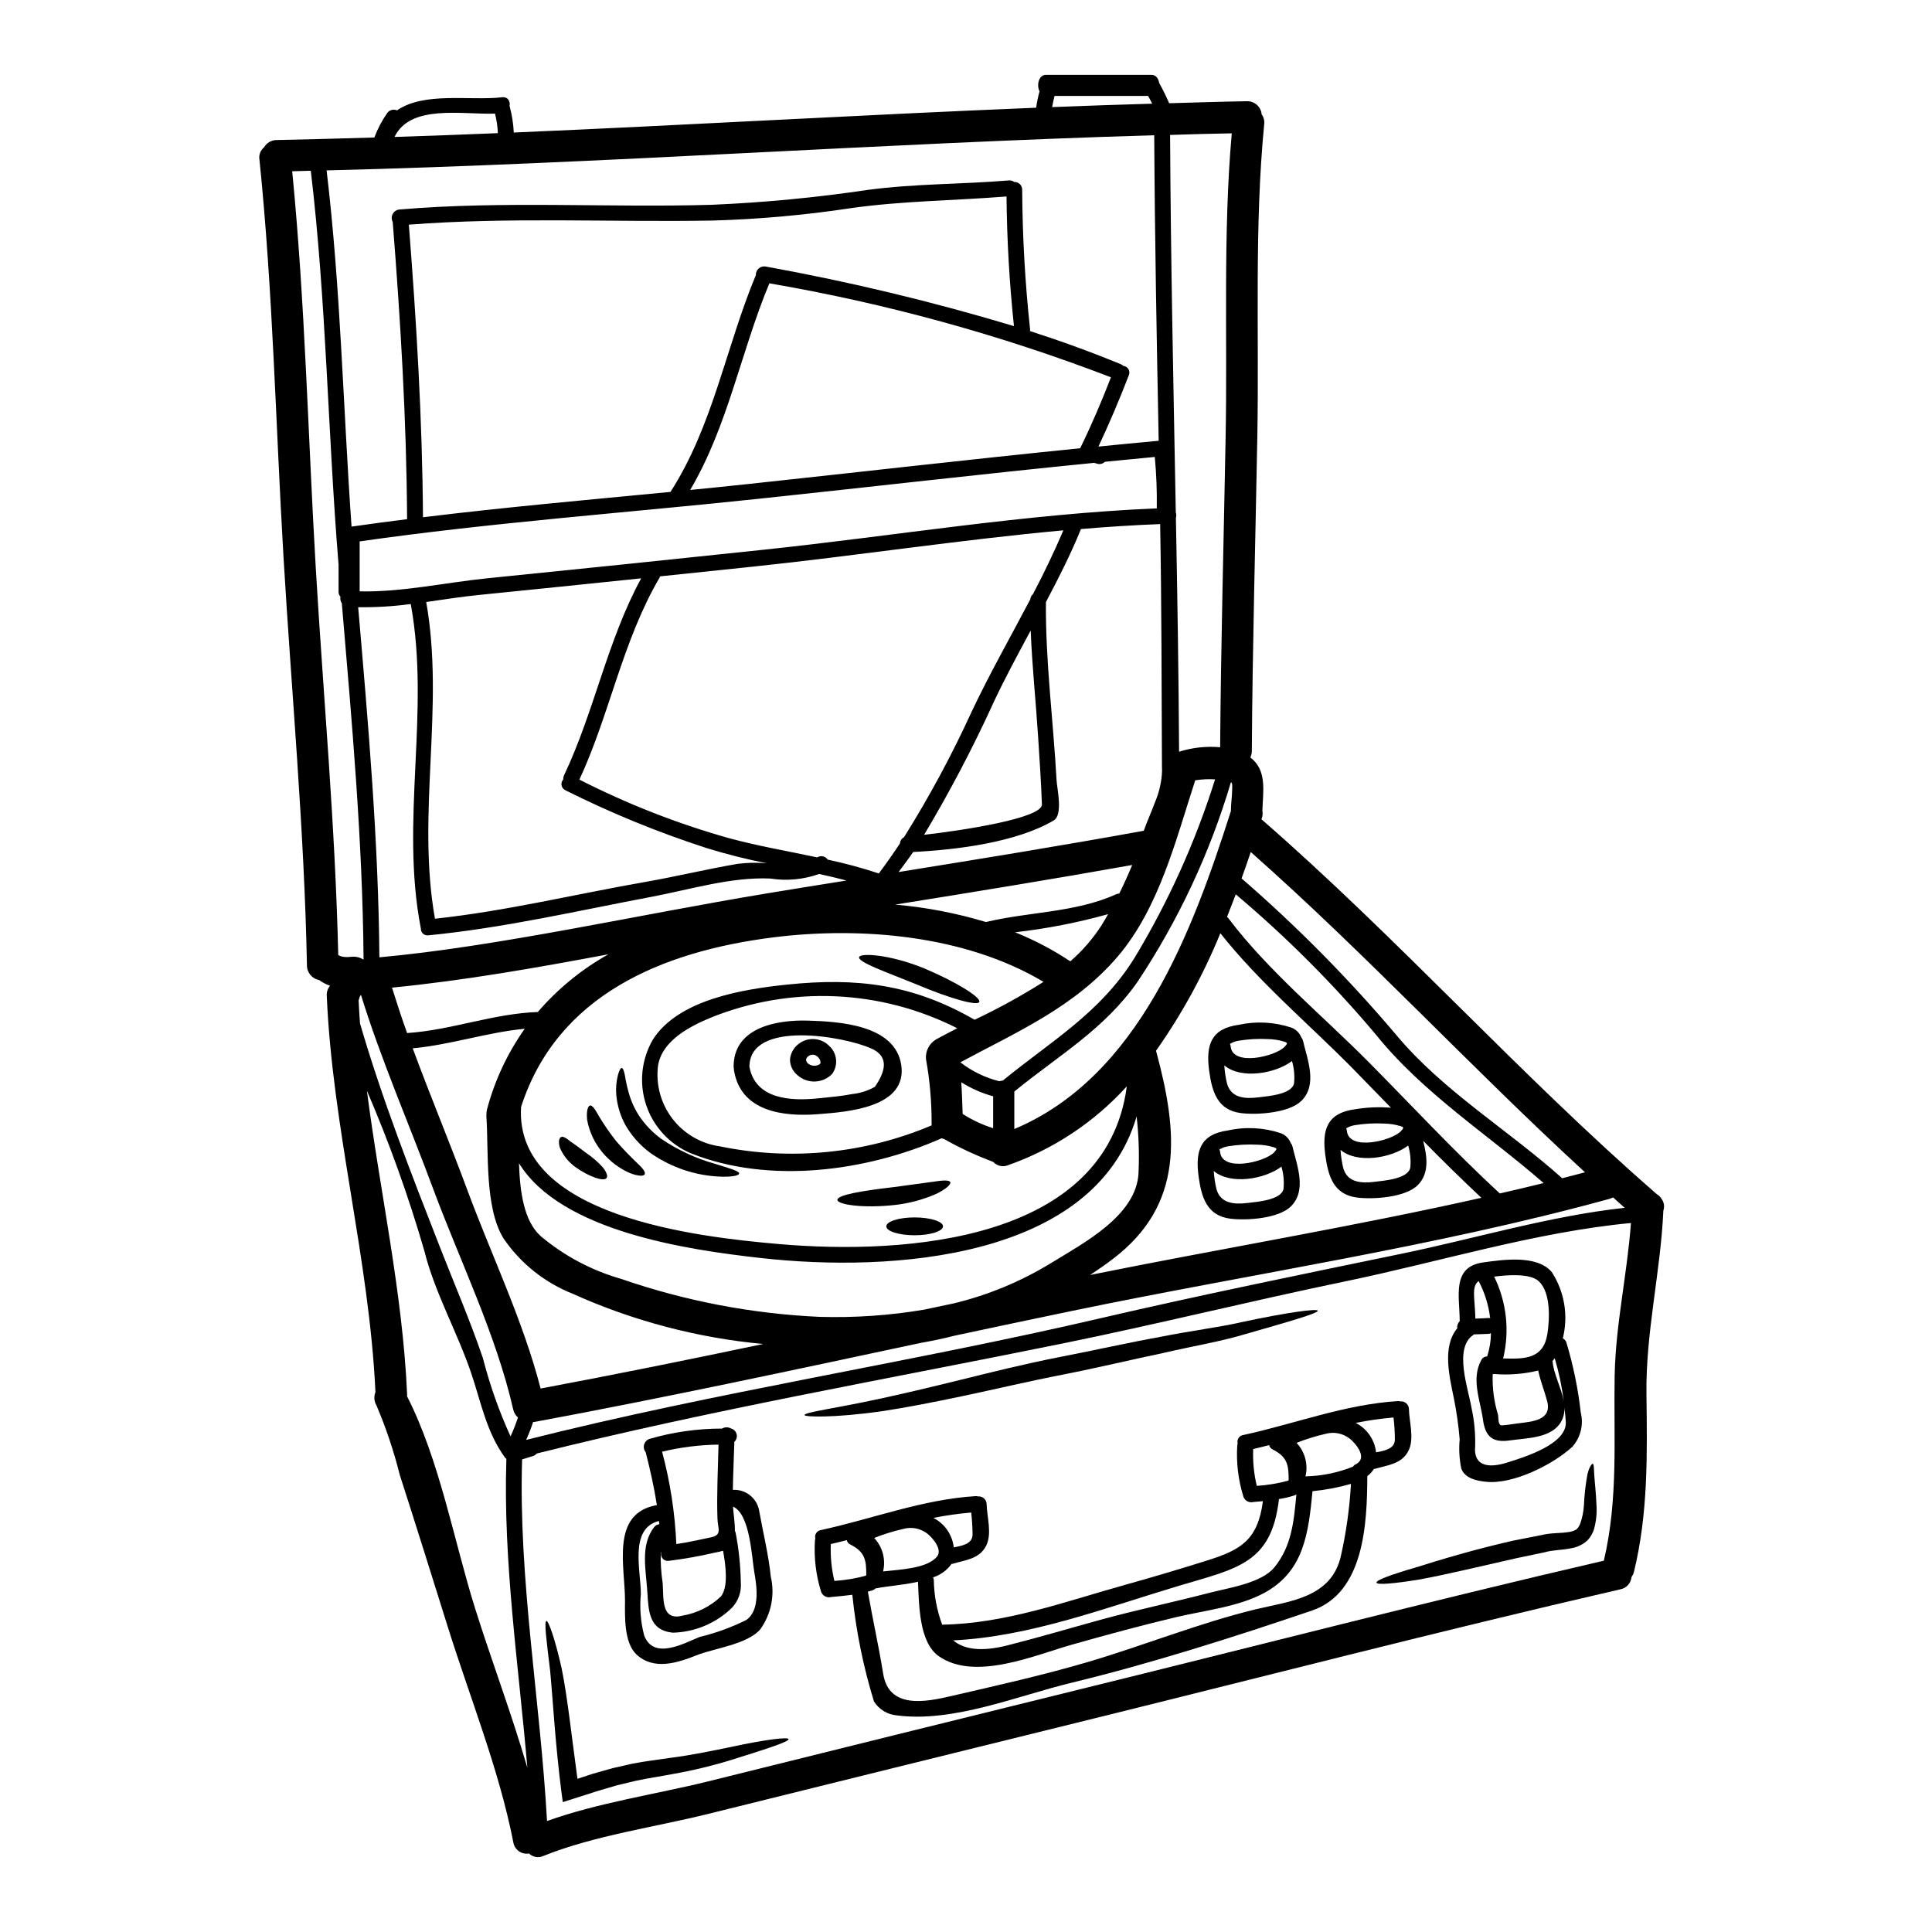
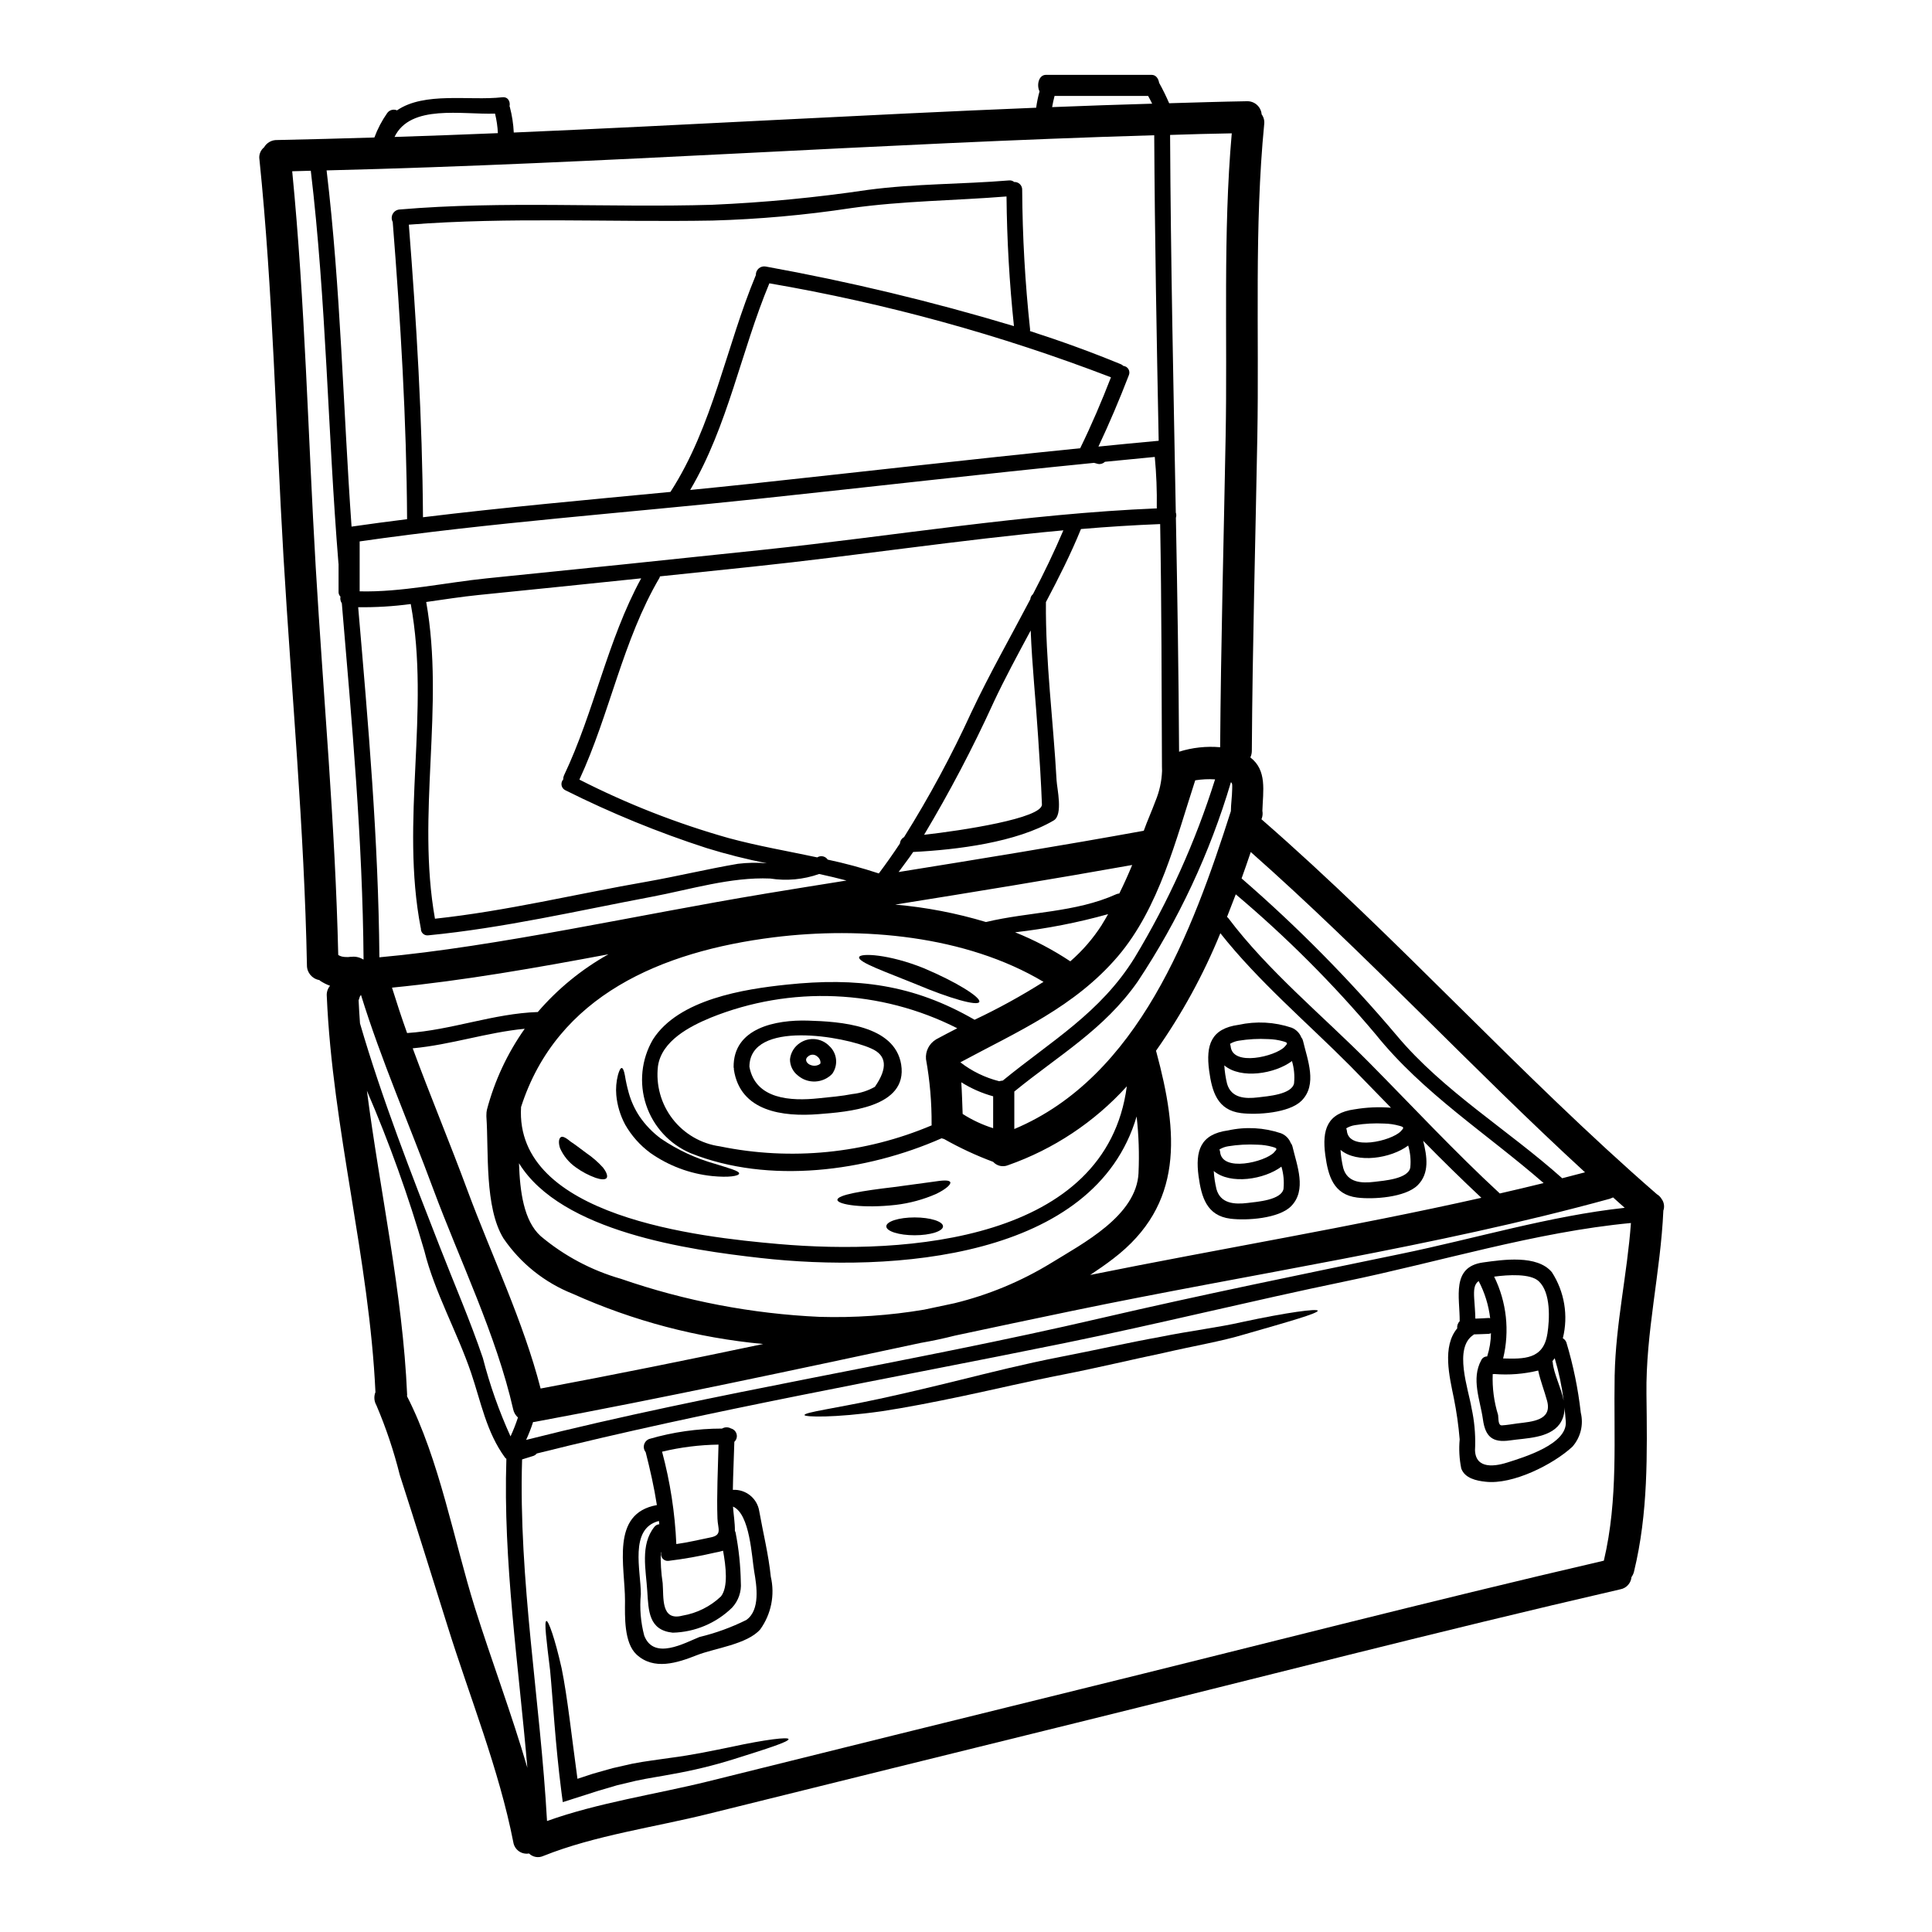
<svg xmlns="http://www.w3.org/2000/svg" fill="#000000" width="800px" height="800px" version="1.1" viewBox="144 144 512 512">
  <g>
    <path d="m237.02 397.58c1.133-0.164 2.281 0.086 3.246 0.695 0.027 0 0.055-0.027 0.082-0.027-0.25-31.559-3.106-62.953-5.762-94.375v0.004c-0.352-0.516-0.48-1.152-0.359-1.766-0.32-0.309-0.5-0.734-0.504-1.18v-7.438c0.004-0.074-0.008-0.152-0.031-0.223-2.82-34.637-3.215-69.504-7.328-104.02-1.648 0.055-3.301 0.109-4.926 0.137 3.414 34.832 4.195 70.145 6.238 105.03 2.016 34.137 5.176 68.438 5.961 102.66 0.453 0.289 0.973 0.465 1.512 0.504 0.082 0 0.141 0.027 0.195 0.027 0.309 0.027 0.586 0.027 0.867 0.027 0.027 0 0.727-0.086 0.844-0.086h-0.004c-0.016 0-0.031 0.012-0.031 0.031zm2.602 10.129c-0.027 0.027-0.055 0.027-0.027 0.055-0.074 0.086-0.137 0.18-0.191 0.277-0.027 0.055-0.059 0.082-0.059 0.141-0.082 0.172-0.137 0.348-0.168 0.531-0.055 0.121-0.102 0.242-0.141 0.363 0.086 2.043 0.223 4.086 0.367 6.129 5.789 19.895 13.652 40.039 21.125 59.145 3.828 9.84 8.031 19.504 11.441 29.547v0.004c1.832 7.117 4.285 14.066 7.328 20.758 0.75-1.629 1.406-3.301 1.969-5.008-0.645-0.562-1.086-1.316-1.262-2.152-4.504-19.781-14.129-39.395-21.18-58.367-6.297-17.012-13.777-34.078-19.164-51.48zm344.68 53.969c0.688 0.898 0.879 2.082 0.504 3.148-0.727 16.344-4.699 32.203-4.477 48.656 0.195 15.922 0.477 31.488-3.301 47.008-0.125 0.523-0.352 1.02-0.668 1.453-0.145 1.629-1.359 2.957-2.969 3.246-48.207 11.109-96.164 23.559-144.2 35.395-32.457 8-64.922 16.031-97.398 24.09-14.215 3.543-30.16 5.711-43.789 11.168l0.004-0.004c-1.281 0.602-2.797 0.344-3.809-0.645-0.949 0.168-1.926-0.055-2.711-0.617-0.785-0.562-1.309-1.422-1.457-2.375-3.773-19.285-11.555-38.473-17.402-57.191-4.199-13.402-8.395-26.832-12.707-40.207l0.004 0.004c-1.574-6.289-3.637-12.441-6.18-18.402-0.613-1.055-0.707-2.336-0.25-3.469-1.621-35.141-11.387-69.836-12.898-104.98-0.082-0.984 0.23-1.961 0.867-2.715-0.938-0.34-1.828-0.793-2.66-1.344l-0.164-0.168c-1.922-0.312-3.328-1.988-3.301-3.938-0.699-36.039-4.086-72.215-6.211-108.19-2.07-35.031-2.797-70.453-6.379-105.37h-0.004c-0.184-1.207 0.285-2.422 1.234-3.191 0.707-1.223 2.023-1.965 3.438-1.93 8.594-0.168 17.207-0.422 25.797-0.672 0.848-2.293 1.988-4.465 3.391-6.465 0.582-0.832 1.672-1.137 2.602-0.727 7.301-5.008 19.246-2.488 27.895-3.469 1.574-0.168 2.18 1.18 1.93 2.406 0.027 0.059 0.086 0.113 0.086 0.195 0.578 2.207 0.926 4.465 1.035 6.742 46.137-1.969 92.277-4.699 138.44-6.574 0.199-1.461 0.496-2.906 0.891-4.328-0.812-1.625-0.254-4.383 1.707-4.383h27.977c1.18 0 1.82 0.98 2.016 2.125 0.98 1.762 1.848 3.543 2.656 5.398 6.856-0.195 13.68-0.418 20.512-0.531v0.004c2.051-0.121 3.828 1.422 3.996 3.473 0.551 0.746 0.793 1.68 0.676 2.602-2.656 27.25-1.316 55.453-1.82 82.816-0.504 27.727-1.285 55.453-1.457 83.184 0.008 0.629-0.125 1.25-0.395 1.82 4.477 3.414 3.356 8.895 3.188 14.168h0.004c0.117 0.645 0.07 1.309-0.141 1.93-0.027 0.082-0.086 0.195-0.113 0.281 36.289 31.59 68.488 67.82 104.81 99.383 0.492 0.289 0.906 0.699 1.203 1.188zm-12.395 46.695c0.281-13.594 3.328-26.766 4.309-40.262-25.191 2.363-51.035 10.379-75.742 15.473-24.84 5.148-49.492 11.273-74.336 16.344-46.559 9.492-93.73 17.707-139.89 29.266-0.238 0.297-0.559 0.52-0.918 0.645-0.98 0.309-1.969 0.613-2.969 0.922-0.977 31.926 4.84 63.988 6.606 95.832 13.539-4.867 28.848-7.086 42.641-10.492 32.68-8.133 65.371-16.23 98.07-24.285 46.445-11.414 92.781-23.418 139.36-34.219 3.871-16.398 2.57-32.543 2.863-49.223zm2.66-44.289c-1.035-0.898-2.07-1.852-3.078-2.754h0.004c-0.293 0.137-0.594 0.258-0.898 0.363-46.473 12.762-95.184 19.895-142.36 29.684-10.379 2.156-20.781 4.348-31.195 6.578-2.965 0.754-5.988 1.398-9.055 1.93-33.969 7.246-67.965 14.562-102.1 20.898h0.004c-0.203 0.051-0.41 0.07-0.613 0.062-0.52 1.621-1.137 3.207-1.852 4.754 0.031 0 0.059-0.027 0.086-0.027 50.223-12.676 101.65-20.469 152.04-32.203 26.496-6.156 53.137-11.582 79.77-17.094 19.406-3.992 39.496-10.062 59.254-12.188zm-16.566-7.836c2.016-0.504 4.031-1.035 6.047-1.574-30.105-27.633-57.973-57.82-88.582-84.879-0.789 2.32-1.594 4.672-2.434 6.996 14.762 12.793 28.508 26.711 41.117 41.629 12.32 14.723 29.559 25.047 43.852 37.832zm-16.531 4.031c3.859-0.898 7.75-1.789 11.609-2.754-15.051-13.109-31.926-23.77-44.512-39.418-11.281-13.402-23.684-25.812-37.074-37.102-0.754 1.969-1.539 4.004-2.32 5.992 0.109 0.109 0.25 0.164 0.336 0.309 10.492 13.934 25.098 25.934 37.324 38.273 11.469 11.59 22.664 23.648 34.633 34.699zm-4.894 1.145c-5.242-4.922-10.383-9.957-15.422-15.105 1.035 4.141 1.734 8.59-1.453 11.777-3.273 3.246-11.754 3.805-16.031 3.273-6.297-0.789-7.695-5.734-8.449-11.25-0.898-6.742 0.449-11.137 7.805-12.145v0.004c3.168-0.535 6.391-0.676 9.598-0.418-3.582-3.695-7.172-7.383-10.77-11.051-11.32-11.387-24.43-22.496-34.445-35.199-4.488 11.004-10.215 21.461-17.066 31.168 0.027 0.082 0.055 0.141 0.082 0.223 5.848 21.648 7.359 40.539-11.414 54.867-1.969 1.512-4.031 2.938-6.102 4.309 34.332-6.934 69.336-12.73 103.68-20.449zm-18.828-8.059v0.004c0.188-1.949-0.004-3.914-0.562-5.789-4.504 3.387-13.543 4.863-17.938 1.145h0.004c0.102 1.633 0.348 3.25 0.727 4.84 1.094 3.832 4.785 4.055 8.227 3.637 2.461-0.305 9.062-0.754 9.539-3.832zm-2.547-9.539c0.898-0.953 0.98-1.117-0.363-1.484v0.004c-1.297-0.367-2.633-0.562-3.977-0.59-2.598-0.137-5.207 0.004-7.777 0.422-0.82 0.125-1.609 0.41-2.32 0.84 0.078 0.199 0.133 0.402 0.168 0.613 0.445 5.484 11.805 2.715 14.266 0.195zm-44.66-90.664c0.027-1.09 0.082-1.594-0.336-1.875h0.004c-5.562 18.762-13.902 36.586-24.734 52.883-8.898 12.703-20.957 19.531-32.668 29.098v9.934c32.906-13.824 47.199-52.32 57.387-84.23 0.016-1.906 0.32-3.84 0.348-5.809zm-1.734-93.438c0.504-26.551-0.723-53.887 1.625-80.387-5.457 0.082-10.914 0.25-16.344 0.422 0.168 33.352 0.898 66.699 1.512 100.05 0.164 0.461 0.176 0.961 0.027 1.426 0.395 20.648 0.727 41.301 0.844 61.977 3.516-1.105 7.211-1.508 10.883-1.184 0.195-27.414 0.949-54.863 1.453-82.309zm-2.793 90.82h-0.004c-1.758-0.113-3.523-0.027-5.262 0.25-5.117 15.723-9.539 33.742-20.469 46.613-11.473 13.457-26.641 19.977-41.773 28.117l0.004 0.004c3.047 2.363 6.555 4.066 10.297 5.008 0.309-0.086 0.625-0.141 0.945-0.168 12.816-10.492 25.855-17.91 34.922-32.539 8.969-14.855 16.133-30.73 21.336-47.285zm-14.055-2.238c0-0.309-0.027-0.695-0.027-1.18-0.109-21.402-0.082-42.836-0.477-64.238-6.965 0.277-13.961 0.715-20.984 1.316-2.688 6.602-5.93 13.008-9.289 19.359-0.141 15.695 1.969 31.586 2.824 47.254 0.109 2.125 1.789 9.152-0.789 10.629-9.879 5.793-25.516 7.75-37.215 8.34-1.18 1.789-2.602 3.543-3.859 5.312 21.742-3.496 43.297-6.996 64.969-10.938 0.926-2.602 2.129-5.231 3.106-7.891l0.004-0.004c1.047-2.531 1.637-5.227 1.738-7.961zm-1.371-69.582c0-0.059-0.027-0.113-0.027-0.168 0.07-4.492-0.105-8.988-0.531-13.461-4.394 0.418-8.797 0.848-13.211 1.285l0.004 0.004c-0.488 0.477-1.176 0.688-1.848 0.559-0.363-0.082-0.699-0.195-1.035-0.281-29.629 2.938-59.203 6.379-88.805 9.512-35.004 3.719-71.348 6.348-105.82 11.305v13.234c10.996 0.281 22.969-2.363 33.66-3.441 24.453-2.465 48.914-4.992 73.387-7.586 34.449-3.633 69.535-9.535 104.23-10.961zm0.477-17.91c-0.531-27-1.035-53.969-1.18-80.973-73.141 2.152-146.19 7.527-219.33 9.316 3.746 31.359 4.375 62.926 6.613 94.402 4.894-0.695 9.82-1.371 14.715-1.969-0.141-26.301-1.734-52.547-3.805-78.762h0.004c-0.359-0.66-0.363-1.453-0.016-2.113 0.348-0.664 1.004-1.109 1.75-1.188 27.672-2.363 55.316-0.445 83.016-1.258v-0.004c13.758-0.598 27.477-1.91 41.098-3.934 12.562-1.676 24.93-1.48 37.469-2.516 0.492-0.059 0.988 0.094 1.367 0.414 0.559-0.027 1.105 0.172 1.508 0.562 0.402 0.387 0.629 0.922 0.617 1.48 0.07 12.379 0.77 24.742 2.098 37.047 0.008 0.141 0 0.281-0.027 0.418 8.09 2.602 16.117 5.512 24.008 8.758h0.004c0.273 0.102 0.523 0.266 0.727 0.477 0.566 0.055 1.066 0.375 1.355 0.859 0.289 0.488 0.324 1.086 0.102 1.605-2.465 6.406-5.148 12.711-8.059 18.914 5.312-0.531 10.629-1.062 15.973-1.539zm-1.734-89.348c-0.336-0.699-0.699-1.375-1.062-2.043h-24.797c-0.25 0.98-0.477 1.969-0.645 2.965 8.848-0.355 17.684-0.656 26.508-0.91zm-3.609 283.32v0.004c0.227-4.977 0.059-9.965-0.504-14.914-11.109 37.785-64.77 41.461-99.773 37.492-18.859-2.125-52.715-6.91-63.906-25.098 0.25 7.441 1.23 15.219 5.734 19.305 6.223 5.234 13.48 9.094 21.297 11.332 16.957 5.867 34.672 9.258 52.598 10.074 9.285 0.273 18.57-0.363 27.727-1.906 2.688-0.559 5.344-1.117 8.035-1.703 9.023-2.199 17.656-5.785 25.582-10.629 8.41-5.199 22.711-12.527 23.215-23.941zm-5.094-73.996c1.23-2.488 2.363-5.008 3.414-7.555-20.859 3.723-41.828 7.137-62.785 10.492v0.004c8.148 0.711 16.203 2.258 24.035 4.617 11.5-2.754 23.672-2.465 34.582-7.387 0.242-0.094 0.5-0.152 0.758-0.172zm-4.617 8.266c0.586-0.926 1.121-1.852 1.652-2.797h0.004c-8.078 2.254-16.32 3.859-24.652 4.809 5.125 2.059 10.031 4.641 14.633 7.695 3.234-2.812 6.055-6.074 8.367-9.688zm-5.707-126.35c2.996-6.129 5.652-12.367 8.117-18.719v0.004c-29.285-11.254-59.609-19.594-90.527-24.906-7.527 18.047-10.965 37.785-20.984 54.758 5.148-0.504 10.289-1.027 15.418-1.574 29.32-3.148 58.648-6.523 87.992-9.484zm12.312 169.19c-8.59 9.48-19.414 16.664-31.488 20.902-1.371 0.559-2.941 0.199-3.934-0.898-4.484-1.668-8.828-3.688-12.992-6.043-0.227-0.051-0.449-0.117-0.672-0.195-19.949 8.812-45.773 12.258-66.52 3.938-5.582-2.379-9.871-7.043-11.781-12.801s-1.258-12.059 1.797-17.305c6.797-10.691 24.203-13.383 35.531-14.562 18.469-1.93 33.41-0.109 49.719 9.316 6.289-2.969 12.391-6.324 18.27-10.043-20.652-12.336-48.211-14.715-71.543-11.801-29.602 3.719-57.387 15.352-66.914 44.961-1.762 29.152 47.23 34.473 68.242 36.316 33.953 2.965 86.863-0.809 92.289-41.773zm-53.719-66.664c9.934-1.117 31.367-4.363 31.227-8.059-0.223-5.961-0.617-11.918-1.008-17.879-0.59-9.32-1.598-18.773-1.969-28.207-3.414 6.352-6.856 12.703-9.902 19.195l0.004 0.008c-5.469 11.977-11.598 23.641-18.352 34.941zm28.848-63.762c2.914-5.57 5.625-11.195 8.062-16.926-27.504 2.519-55.066 6.769-82.289 9.625-8.195 0.871-16.422 1.734-24.621 2.574-0.055 0.141-0.055 0.25-0.113 0.367-9.789 16.676-13.148 36.039-21.234 53.496l-0.004-0.004c12.648 6.449 25.902 11.641 39.566 15.5 7.75 2.102 15.637 3.445 23.473 5.117 0.027-0.027 0.055-0.027 0.082-0.055 0.926-0.523 2.102-0.242 2.688 0.645 4.578 0.973 9.098 2.195 13.543 3.664 1.93-2.574 3.805-5.231 5.598-7.945 0.055-0.707 0.465-1.34 1.09-1.676 6.664-10.637 12.625-21.691 17.848-33.105 4.758-10.102 10.379-19.949 15.613-29.938h0.004c0.031-0.523 0.285-1.012 0.695-1.34zm-5.035-71.043c-1.203-11.441-1.859-22.895-1.969-34.359-13.879 1.117-27.445 1.145-41.328 3.106v0.004c-12.109 1.832-24.324 2.926-36.566 3.273-26.859 0.477-53.719-0.98-80.496 1.09 2.016 25.797 3.582 51.621 3.746 77.539 21.797-2.66 43.734-4.617 65.586-6.715 11.273-17.461 14.715-38.473 22.633-57.465-0.027-0.672 0.25-1.316 0.758-1.758 0.508-0.441 1.188-0.629 1.848-0.508 22.211 4.019 44.176 9.293 65.789 15.793zm-5.512 212.54 0.004-8.434c-2.984-0.82-5.828-2.07-8.449-3.719 0.191 2.793 0.25 5.594 0.363 8.391v0.004c2.516 1.609 5.231 2.879 8.082 3.777zm-15.16-23.5c1.848-1.008 3.719-1.969 5.652-2.969v0.004c-20.359-10.328-44.191-11.348-65.359-2.801-5.539 2.293-12.988 6.129-13.961 12.844-0.586 4.988 0.805 10.004 3.875 13.977 3.07 3.973 7.574 6.586 12.547 7.277 18.84 3.871 38.41 1.93 56.121-5.57 0-0.086-0.027-0.168-0.027-0.223 0.043-5.805-0.453-11.605-1.484-17.32-0.191-2.094 0.832-4.117 2.633-5.203zm-45.605-38.574c7.301-1.203 14.605-2.387 21.906-3.543-2.41-0.641-4.812-1.203-7.246-1.734-4.16 1.477-8.625 1.891-12.988 1.207-10.434-0.449-21.18 2.91-31.422 4.84-19.68 3.719-39.199 8.266-59.176 10.211h0.004c-0.516 0.074-1.035-0.09-1.418-0.441-0.379-0.352-0.582-0.859-0.551-1.379-0.02-0.02-0.031-0.051-0.027-0.082-5.512-28.512 2.574-57.387-2.656-85.895-4.617 0.621-9.277 0.902-13.934 0.84 2.656 30.863 5.371 61.754 5.621 92.781 31.207-2.816 69.031-11.371 101.88-16.797zm-6.91-7.973c2.559-0.312 5.148-0.359 7.719-0.141-5.391-1.059-10.723-2.402-15.973-4.027-12.832-4.152-25.332-9.27-37.395-15.305-0.531-0.238-0.922-0.715-1.043-1.285-0.121-0.57 0.039-1.164 0.43-1.598-0.016-0.355 0.051-0.711 0.191-1.035 8.062-16.957 11.473-35.754 20.469-52.262-14.383 1.48-28.766 2.992-43.148 4.422-4.422 0.445-9.094 1.18-13.82 1.848 4.953 27.867-2.629 56.07 2.32 83.934 19.027-2.043 37.465-6.574 56.266-9.84 8.059-1.43 15.949-3.336 23.98-4.707zm6.715 127.25v0.004c-17.426-1.621-34.465-6.113-50.422-13.293-7.457-2.953-13.859-8.066-18.383-14.691-5.066-8.227-3.891-23.086-4.531-32.273v-0.449h0.004c-0.008-0.461 0.039-0.922 0.137-1.371 2.027-7.695 5.422-14.965 10.016-21.461-9.988 0.953-19.641 4.254-29.684 5.18 4.672 12.676 9.93 25.234 14.562 37.785 6.324 17.039 14.777 34.637 19.332 52.375 19.711-3.688 39.352-7.672 58.965-11.797zm-59.715-87.973c5.297-6.156 11.633-11.336 18.719-15.301-19.082 3.582-38.273 6.965-57.355 8.84 1.254 4.031 2.57 8.031 4 12.031h0.027c11.727-0.773 22.832-5.176 34.609-5.57zm-2.754 200.39c-2.32-27.277-6.465-54.672-5.57-81.98-0.137-0.094-0.258-0.207-0.363-0.332-4.926-6.742-6.352-14.66-8.98-22.434-3.637-10.715-9.711-21.461-12.395-32.344-4.191-14.449-9.273-28.629-15.223-42.445 3.469 26.859 9.484 53.582 10.66 80.555 0 0.137-0.027 0.281-0.027 0.418 8.617 16.844 12.422 38.277 17.992 56.074 4.379 13.934 9.754 28.145 13.922 42.469zm-7.824-433.3c-0.078-1.746-0.332-3.477-0.754-5.176-8.727 0.309-22.41-2.574-26.637 6.184 9.121-0.277 18.273-0.645 27.391-1.008z" />
-     <path d="m567.09 542.98c0.129 2.055-0.082 4.113-0.617 6.098-0.195 0.684-0.484 1.336-0.867 1.934-0.156 0.281-0.344 0.543-0.559 0.785l-0.25 0.309-0.25 0.25-0.25 0.195-0.004 0.004c-1.148 0.926-2.519 1.535-3.977 1.762-2.574 0.531-4.809 0.418-6.996 1.062-2.363 0.504-4.84 1.008-7.356 1.539-10.043 2.262-19.285 4.504-26.047 5.707-6.742 1.09-10.996 1.426-11.141 0.789-0.141-0.637 3.859-2.125 10.438-4.031 6.492-2.043 15.445-4.754 25.742-7.086 2.574-0.504 5.094-1.008 7.555-1.484 2.574-0.645 5.148-0.449 7.023-0.789l-0.004 0.004c0.727-0.062 1.43-0.273 2.07-0.613-0.027 0.137 0.812-0.754 0.754-0.816 0.055-0.109 0.113-0.164 0.195-0.309l0.223-0.531 0.008 0.004c0.555-1.578 0.883-3.227 0.98-4.898 0.117-2.723 0.426-5.434 0.918-8.113 0.449-1.969 1.18-2.941 1.457-2.824 0.277 0.113 0.25 1.145 0.363 2.992 0.109 1.844 0.449 4.539 0.59 8.062z" />
    <path d="m562.92 518.36c0.789 3.199-0.047 6.586-2.234 9.051-5.117 4.723-15.84 10.102-23 9.262-2.383-0.25-5.488-0.895-6.434-3.496-0.52-2.539-0.66-5.141-0.422-7.723-0.305-3.652-0.816-7.289-1.539-10.887-1.18-5.789-3.148-13.711 0.895-18.551-0.094-0.691 0.145-1.383 0.645-1.871 0.055-6.32-2.293-14.41 6.184-15.582 5.258-0.727 14.328-2.098 18.242 2.574 3.352 5.184 4.406 11.523 2.91 17.516 0.414 0.242 0.742 0.613 0.926 1.062 1.836 6.086 3.117 12.324 3.828 18.645zm-19.5 13.234c4.394-1.398 16.031-4.863 15.527-10.91-0.082-1.23-0.223-2.492-0.363-3.746l0.004-0.004c0.094 1.594-0.359 3.176-1.289 4.477-2.797 3.777-8.926 3.691-13.121 4.309-4.699 0.695-6.578-1.035-7.191-5.598-0.727-5.117-3.148-10.691-0.449-15.641 0.277-0.621 0.895-1.016 1.574-1.008 0.645-1.988 0.984-4.066 1.008-6.156-0.188 0.086-0.383 0.145-0.586 0.168-1.316 0.082-2.629 0.082-3.938 0.141-0.031 0.027-0.031 0.082-0.086 0.109-5.398 3.441-1.344 14.438-0.531 19.449 0.723 3.297 1.039 6.668 0.953 10.043-0.547 5.93 4.457 5.652 8.488 4.363zm14.957-16.508v-0.004c-0.484-3.769-1.273-7.492-2.359-11.133-0.191 0.273-0.398 0.535-0.621 0.785 0.027 0.113 0.086 0.168 0.086 0.281 0.277 3.074 2.207 6.629 2.879 10.066zm-4.309-17.543c0.613-3.938 0.953-10.965-2.266-13.988-2.207-2.098-8.113-1.734-11.836-1.23v-0.004c3.305 6.727 4.144 14.398 2.379 21.684 5.414 0.141 10.672 0.297 11.707-6.465zm-7.938 23.68c3.832-0.477 9.262-0.754 7.871-5.961-0.727-2.711-1.789-5.312-2.363-8.059l0.004 0.004c-3.797 0.926-7.715 1.238-11.609 0.922-0.148 0.027-0.301 0.035-0.449 0.031-0.141 3.664 0.34 7.324 1.426 10.828 0.141 0.949-0.055 2.793 1.008 2.754 1.375-0.082 2.746-0.332 4.113-0.52zm-7.586-27.945c0.121 0.004 0.242 0.023 0.363 0.055-0.406-3.438-1.441-6.773-3.051-9.84-1.199 0.867-1.316 2.293-1.18 4.644 0.109 1.762 0.281 3.543 0.309 5.312 1.16-0.051 2.379-0.078 3.559-0.172z" />
-     <path d="m517.38 517.44c0.082 3.391 1.484 7.781-0.113 11.02-1.789 3.543-5.539 3.805-8.949 4.812h-0.223l-0.004 0.004c-0.449 0.742-1.039 1.387-1.738 1.898-0.055 12.594-0.812 30.945-14.688 35.648-20.594 6.996-42.508 13.988-63.625 19.109-14.324 3.441-31.422 10.66-46.418 8.66-2.473-0.223-4.695-1.59-6.016-3.691-2.832-9.211-4.75-18.676-5.734-28.262-1.852 0.25-3.75 0.422-5.625 0.59-1.09 0.289-2.223-0.289-2.629-1.344-1.387-4.422-1.949-9.059-1.652-13.684 0.027-0.164 0.086-0.309 0.113-0.473-0.137-0.492-0.055-1.02 0.223-1.445 0.277-0.43 0.727-0.719 1.23-0.793 13.777-2.996 26.945-8.145 41.133-9.008 0.188 0.012 0.375 0.039 0.559 0.082 0.57-0.043 1.133 0.156 1.559 0.539 0.422 0.387 0.668 0.93 0.68 1.504 0.082 3.387 1.48 7.777-0.113 11.02-1.789 3.543-5.539 3.805-8.949 4.812h-0.227c-1.195 1.695-2.918 2.953-4.894 3.578 0.098 0.215 0.16 0.441 0.191 0.676 0.051 4.051 0.797 8.062 2.211 11.863 16.816-0.281 32.402-6.07 48.461-10.547 7.328-2.043 14.613-4.207 21.852-6.492 8.867-2.797 13.344-5.398 14.688-15.695-0.844 0.055-1.68 0.141-2.519 0.223h0.004c-1.09 0.285-2.223-0.293-2.629-1.344-1.391-4.418-1.949-9.059-1.652-13.684 0.027-0.168 0.086-0.309 0.113-0.477v0.004c-0.137-0.492-0.055-1.02 0.223-1.449 0.277-0.426 0.727-0.715 1.23-0.793 13.777-2.992 26.945-8.141 41.133-9.008h-0.004c0.191 0.012 0.375 0.043 0.559 0.086 0.578-0.043 1.145 0.156 1.566 0.543 0.426 0.391 0.668 0.938 0.676 1.516zm-3.723 8.09c-0.008-1.965-0.129-3.93-0.363-5.879-3.363 0.293-6.707 0.77-10.016 1.43 2.996 1.531 5.023 4.461 5.398 7.805 2.211-0.422 4.926-0.898 4.981-3.356zm-9.43 5.816c1.594-1.875-1.203-5.062-2.574-6.125-1.844-1.418-4.258-1.863-6.488-1.203-2.578 0.586-5.106 1.375-7.559 2.359 2.227 2.375 3.117 5.707 2.363 8.871 4.32-0.086 8.586-0.957 12.594-2.574 0.227-0.34 0.562-0.598 0.953-0.727 0.262-0.172 0.5-0.375 0.711-0.602zm-4.812 24.707c1.379-6.188 2.25-12.477 2.602-18.805-3.328 0.945-6.738 1.594-10.184 1.934-1.094 11.137-2.238 21.207-12.762 26.941-6.715 3.668-15.863 4.672-23.25 6.406-9.344 2.211-18.551 4.723-27.785 7.332-9.84 2.793-25.684 9.734-35.25 3.047-5.316-3.746-5.207-13.848-5.512-19.723-4.168 0.926-8.66 1.203-10.992 1.734h-0.223v0.004c-0.238 0.234-0.523 0.418-0.84 0.531-0.395 0.137-0.812 0.223-1.227 0.336 1.254 7.246 2.883 14.465 4.055 21.738 1.512 9.445 11.141 7.559 18.215 5.902 11.891-2.754 24.008-5.457 35.73-8.895 14.996-4.394 29.57-10.352 44.766-14.047 8.918-2.156 20.277-2.992 22.656-14.438zm-11.863-16.031c-0.129 0.098-0.27 0.184-0.422 0.25-1.387 0.453-2.809 0.789-4.25 1.008 0 0.082 0.055 0.168 0.027 0.281-2.043 16.758-10.938 18.074-26.469 22.691-19.391 5.793-39.418 13.484-59.828 14.465 2.887 2.406 7.359 3.078 14.301 1.344 8.309-2.098 16.48-4.531 24.734-6.797 9.539-2.629 19.246-4.644 28.82-7.137 5.035-1.316 13.82-2.547 17.262-6.769 4.652-5.684 5.184-12.453 5.824-19.336zm-2.125-3.637c0.027-0.109 0.055-0.223 0.082-0.309-0.027-3.609-0.223-5.93-4.168-7.918-0.504-0.215-0.879-0.652-1.008-1.184-1.398 0.367-2.824 0.699-4.223 1.039-0.133 3.285 0.188 6.566 0.949 9.762 2.824-0.184 5.625-0.648 8.355-1.391zm-83.688 14.328v-0.004c-0.008-1.961-0.129-3.926-0.363-5.875-3.363 0.293-6.707 0.766-10.016 1.426 2.996 1.531 5.023 4.465 5.398 7.809 2.215-0.422 4.926-0.898 4.981-3.359zm-9.445 5.816c1.594-1.875-1.203-5.066-2.574-6.129-1.852-1.41-4.266-1.848-6.492-1.184-2.578 0.59-5.106 1.379-7.555 2.363 2.223 2.371 3.109 5.703 2.359 8.867 4.848-0.535 11.594-0.785 14.281-3.918zm-18.801 5.039c0.027-0.113 0.055-0.223 0.082-0.312-0.027-3.609-0.223-5.93-4.168-7.914l-0.004-0.004c-0.504-0.207-0.879-0.648-1.008-1.18-1.398 0.367-2.824 0.699-4.223 1.035-0.133 3.285 0.188 6.57 0.949 9.766 2.836-0.18 5.644-0.648 8.387-1.395z" />
    <path d="m473.05 494.38c12.227-2.629 20.074-3.637 20.172-3.023 0 0.699-7.328 2.797-19.445 6.269-6.102 1.848-13.543 3.078-21.602 4.953-8.059 1.676-16.957 3.832-26.371 5.68-9.348 1.82-18.242 3.938-26.371 5.652-8.129 1.715-15.527 3.148-21.766 4.086-12.645 1.789-20.395 1.539-20.469 1.008 0-0.754 7.809-1.707 19.898-4.309 6.098-1.316 13.344-3.023 21.402-5.012 8.062-1.988 16.926-4.223 26.41-6.07 9.371-1.82 18.297-3.832 26.523-5.316 8.188-1.648 15.543-2.519 21.617-3.918z" />
    <path d="m489.31 419.82c1.18 5.035 3.891 11.609-0.395 15.891-3.269 3.246-11.75 3.805-16.031 3.273-6.297-0.789-7.695-5.734-8.449-11.246-0.895-6.746 0.449-11.141 7.809-12.148l-0.004 0.004c4.664-1.027 9.52-0.766 14.047 0.754 1.199 0.473 2.141 1.43 2.602 2.633 0.211 0.238 0.355 0.527 0.422 0.84zm-2.363 11.164c0.188-1.949-0.004-3.914-0.559-5.793-4.508 3.387-13.543 4.867-17.938 1.145v0.004c0.102 1.629 0.348 3.25 0.73 4.84 1.09 3.832 4.781 4.059 8.227 3.637 2.488-0.309 9.074-0.754 9.551-3.832zm-2.547-9.539c0.895-0.953 0.98-1.117-0.363-1.484v-0.004c-1.293-0.363-2.629-0.562-3.973-0.586-2.602-0.141-5.211 0.004-7.777 0.422-0.824 0.125-1.613 0.41-2.324 0.84 0.074 0.199 0.133 0.402 0.168 0.613 0.457 5.484 11.816 2.715 14.281 0.195z" />
    <path d="m486.51 447.8c1.18 5.039 3.891 11.609-0.395 15.895-3.273 3.246-11.754 3.805-16.035 3.273-6.297-0.789-7.691-5.738-8.445-11.25-0.898-6.742 0.445-11.137 7.805-12.145v0.004c4.664-1.031 9.52-0.77 14.043 0.754 1.199 0.473 2.144 1.426 2.602 2.633 0.215 0.234 0.359 0.523 0.426 0.836zm-2.363 11.168h0.004c0.188-1.949-0.004-3.918-0.562-5.793-4.508 3.387-13.543 4.867-17.938 1.148h0.004c0.102 1.629 0.344 3.25 0.727 4.836 1.09 3.832 4.785 4.059 8.227 3.641 2.477-0.309 9.078-0.754 9.555-3.832zm-2.547-9.539c0.898-0.953 0.98-1.121-0.363-1.484l0.004-0.004c-1.297-0.363-2.633-0.559-3.977-0.586-2.598-0.141-5.207 0-7.777 0.418-0.82 0.129-1.609 0.414-2.32 0.844 0.074 0.199 0.133 0.402 0.168 0.613 0.457 5.484 11.82 2.727 14.281 0.195z" />
    <path d="m388.78 400.57c8.785 3.695 15.219 7.777 14.746 8.953-0.477 1.176-7.945-0.98-16.508-4.59-8.266-3.387-15.742-5.93-15.332-7.301 0.332-1.121 7.945-0.754 17.094 2.938z" />
    <path d="m395.83 457.29c0.25 0.559-1.09 1.82-3.719 3.106h-0.004c-3.406 1.492-7.019 2.473-10.715 2.91-8.59 0.977-15.414-0.059-15.473-1.32-0.055-1.344 6.773-2.434 14.887-3.387 4.031-0.559 7.668-1.035 10.324-1.398 2.656-0.414 4.418-0.555 4.699 0.09z" />
    <path d="m386.38 466.63c4.168 0 7.527 1.066 7.527 2.363 0 1.297-3.356 2.363-7.527 2.363-4.168 0-7.5-1.062-7.5-2.363 0.004-1.301 3.359-2.363 7.5-2.363z" />
    <path d="m382.82 426.11c1.82 11.445-14.355 12.562-21.879 13.148-9.445 0.754-20.816-0.668-22.465-11.863 0-0.055 0.027-0.109 0.027-0.164-0.043-0.125-0.07-0.258-0.086-0.391-0.141-10.461 11.219-12.617 19.68-12.367 8.465 0.25 23.008 1.148 24.723 11.637zm-6.965 5.902c3.469-4.984 3.141-8.371-0.98-10.156-7.086-3.219-32.203-7.668-32.273 4.84 1.594 8.66 10.996 9.148 18.324 8.363 2.996-0.309 6.102-0.559 9.055-1.145v0.004c2.066-0.227 4.066-0.875 5.875-1.902z" />
-     <path d="m361.43 425.81c0-0.039 0.012-0.078 0.027-0.113-0.055 0-0.055-0.367-0.027-0.367-0.055-0.164-0.141-0.445-0.141-0.477v0.004c-0.172-0.367-0.43-0.684-0.758-0.922-0.695-0.598-1.734-0.574-2.402 0.055-1.062 0.812-0.281 1.969 0.812 2.293h-0.004c0.641 0.23 1.348 0.199 1.969-0.082 0.195-0.098 0.375-0.23 0.523-0.391zm2.363-4.59c2.066 1.914 2.391 5.066 0.754 7.359-2.434 2.531-6.422 2.731-9.094 0.449-1.336-1.027-2.113-2.625-2.098-4.312 0.188-1.77 1.164-3.359 2.656-4.328 2.453-1.645 5.731-1.297 7.781 0.832z" />
+     <path d="m361.43 425.81c0-0.039 0.012-0.078 0.027-0.113-0.055 0-0.055-0.367-0.027-0.367-0.055-0.164-0.141-0.445-0.141-0.477v0.004c-0.172-0.367-0.43-0.684-0.758-0.922-0.695-0.598-1.734-0.574-2.402 0.055-1.062 0.812-0.281 1.969 0.812 2.293c0.641 0.23 1.348 0.199 1.969-0.082 0.195-0.098 0.375-0.23 0.523-0.391zm2.363-4.59c2.066 1.914 2.391 5.066 0.754 7.359-2.434 2.531-6.422 2.731-9.094 0.449-1.336-1.027-2.113-2.625-2.098-4.312 0.188-1.77 1.164-3.359 2.656-4.328 2.453-1.645 5.731-1.297 7.781 0.832z" />
    <path d="m352.97 604.88c0.141 0.668-5.398 2.461-14.492 5.312-5.367 1.68-10.836 3.008-16.371 3.977-3.297 0.641-6.266 1.035-9.598 1.758-1.621 0.395-3.273 0.789-4.953 1.18-1.648 0.477-3.328 0.98-5.039 1.484-2.262 0.727-4.504 1.426-6.656 2.125l-2.715 0.867-0.363-2.711c-1.652-12.898-2.238-24.203-2.996-32.176-0.98-8.059-1.621-12.988-0.98-13.121 0.531-0.109 2.238 4.562 4.031 12.535 1.539 7.555 2.629 17.879 4.195 29.293 1.344-0.445 2.688-0.895 4.086-1.344 1.762-0.504 3.543-1.008 5.258-1.484 1.762-0.391 3.5-0.785 5.207-1.18 3.356-0.672 6.938-1.062 9.84-1.512 6.297-0.812 11.609-1.969 16.254-2.91 9.25-2.012 15.207-2.691 15.293-2.094z" />
    <path d="m348.27 561.84c1.125 4.84 0.105 9.926-2.797 13.961-3.441 3.973-12.172 5.008-16.758 6.824-5.231 2.07-11.441 4.113-16.059-0.191-3.301-3.106-3.051-10.07-3.023-14.168 0.027-9.207-3.918-23.195 8.449-25.406-0.727-4.699-1.789-9.371-2.969-14.016v-0.004c-0.453-0.559-0.613-1.301-0.422-1.996 0.188-0.691 0.699-1.254 1.375-1.504 6.266-1.828 12.762-2.754 19.285-2.754 0.727-0.43 1.629-0.441 2.363-0.027 0.738 0.191 1.312 0.77 1.496 1.508 0.188 0.734-0.043 1.516-0.602 2.035-0.109 4.254-0.336 8.477-0.395 12.73v-0.004c3.438-0.195 6.465 2.25 6.996 5.652 1.02 5.746 2.473 11.539 3.059 17.359zm-6.492 11.469c3.746-2.629 2.754-9.055 2.098-12.812s-1.09-15.281-5.625-17.234c0.141 2.07 0.531 4.328 0.504 6.434h0.004c0.07 0.129 0.125 0.258 0.168 0.395 0.859 4.371 1.324 8.812 1.398 13.266 0.203 2.457-0.641 4.887-2.32 6.691-4.215 4.117-9.836 6.488-15.727 6.629-6.379-0.668-6.406-5.789-6.742-10.992-0.336-5.598-1.934-12.285 1.875-17.043v-0.004c0.316-0.41 0.793-0.664 1.312-0.695-0.027-0.281-0.082-0.559-0.109-0.871-7.945 2.016-4.758 13.211-4.785 19.395-0.352 3.688-0.047 7.41 0.898 10.992 2.547 6.606 10.715 1.934 14.633 0.367 4.297-1.035 8.465-2.547 12.422-4.516zm-6.719-6.238c1.969-2.492 1.316-7.945 0.559-12.113-0.707 0.211-1.43 0.379-2.156 0.504-4.051 0.945-8.152 1.676-12.281 2.18-0.562 0.074-1.125-0.125-1.516-0.535-0.395-0.406-0.566-0.977-0.473-1.535-0.027-0.109-0.055-0.219-0.082-0.363-0.086 2.789 0.082 5.578 0.504 8.336 0.309 3.75-0.562 10.133 5.231 8.621 3.836-0.648 7.391-2.418 10.215-5.094zm-2.715-15.641c3.148-0.641 1.875-2.32 1.789-4.981-0.223-6.547 0.141-13.066 0.281-19.613-5.039 0.074-10.055 0.703-14.957 1.875 2.148 7.996 3.414 16.207 3.777 24.48 3.047-0.418 6.039-1.145 9.09-1.762z" />
    <path d="m333.36 452.39c3.973 1.23 6.578 1.934 6.519 2.602s-2.754 1.121-7.191 0.672h-0.004c-5.879-0.613-11.504-2.727-16.336-6.125-2.719-2.004-4.984-4.551-6.66-7.481-1.305-2.426-2.109-5.09-2.363-7.832-0.16-1.805-0.008-3.621 0.449-5.375 0.336-1.18 0.668-1.82 0.98-1.82s0.613 0.695 0.84 1.902v0.004c0.254 1.582 0.602 3.152 1.035 4.699 0.617 2.195 1.57 4.281 2.824 6.184 1.551 2.289 3.481 4.293 5.707 5.93 4.348 2.961 9.141 5.203 14.199 6.641z" />
-     <path d="m312.68 452.05c1.512 1.398 2.461 2.492 2.18 3.148-0.25 0.559-1.762 0.531-3.973-0.336v0.004c-2.832-1.254-5.332-3.152-7.301-5.543-2.019-2.434-3.387-5.344-3.977-8.449-0.25-2.32 0.141-3.719 0.727-3.891 0.672-0.164 1.457 1.148 2.492 2.996h0.004c1.336 2.203 2.805 4.324 4.391 6.352 1.957 2.309 3.945 4.238 5.457 5.719z" />
    <path d="m303.78 453.39c1.008 1.285 1.348 2.363 0.953 2.824-0.395 0.465-1.512 0.395-2.91-0.082h0.004c-1.855-0.672-3.606-1.602-5.203-2.754-1.84-1.281-3.293-3.043-4.203-5.094-0.504-1.539-0.309-2.602 0.223-2.938 0.531-0.336 1.512 0.309 2.629 1.23 1.035 0.668 2.41 1.73 4.113 2.992l0.004 0.004c1.609 1.094 3.086 2.375 4.391 3.816z" />
  </g>
</svg>